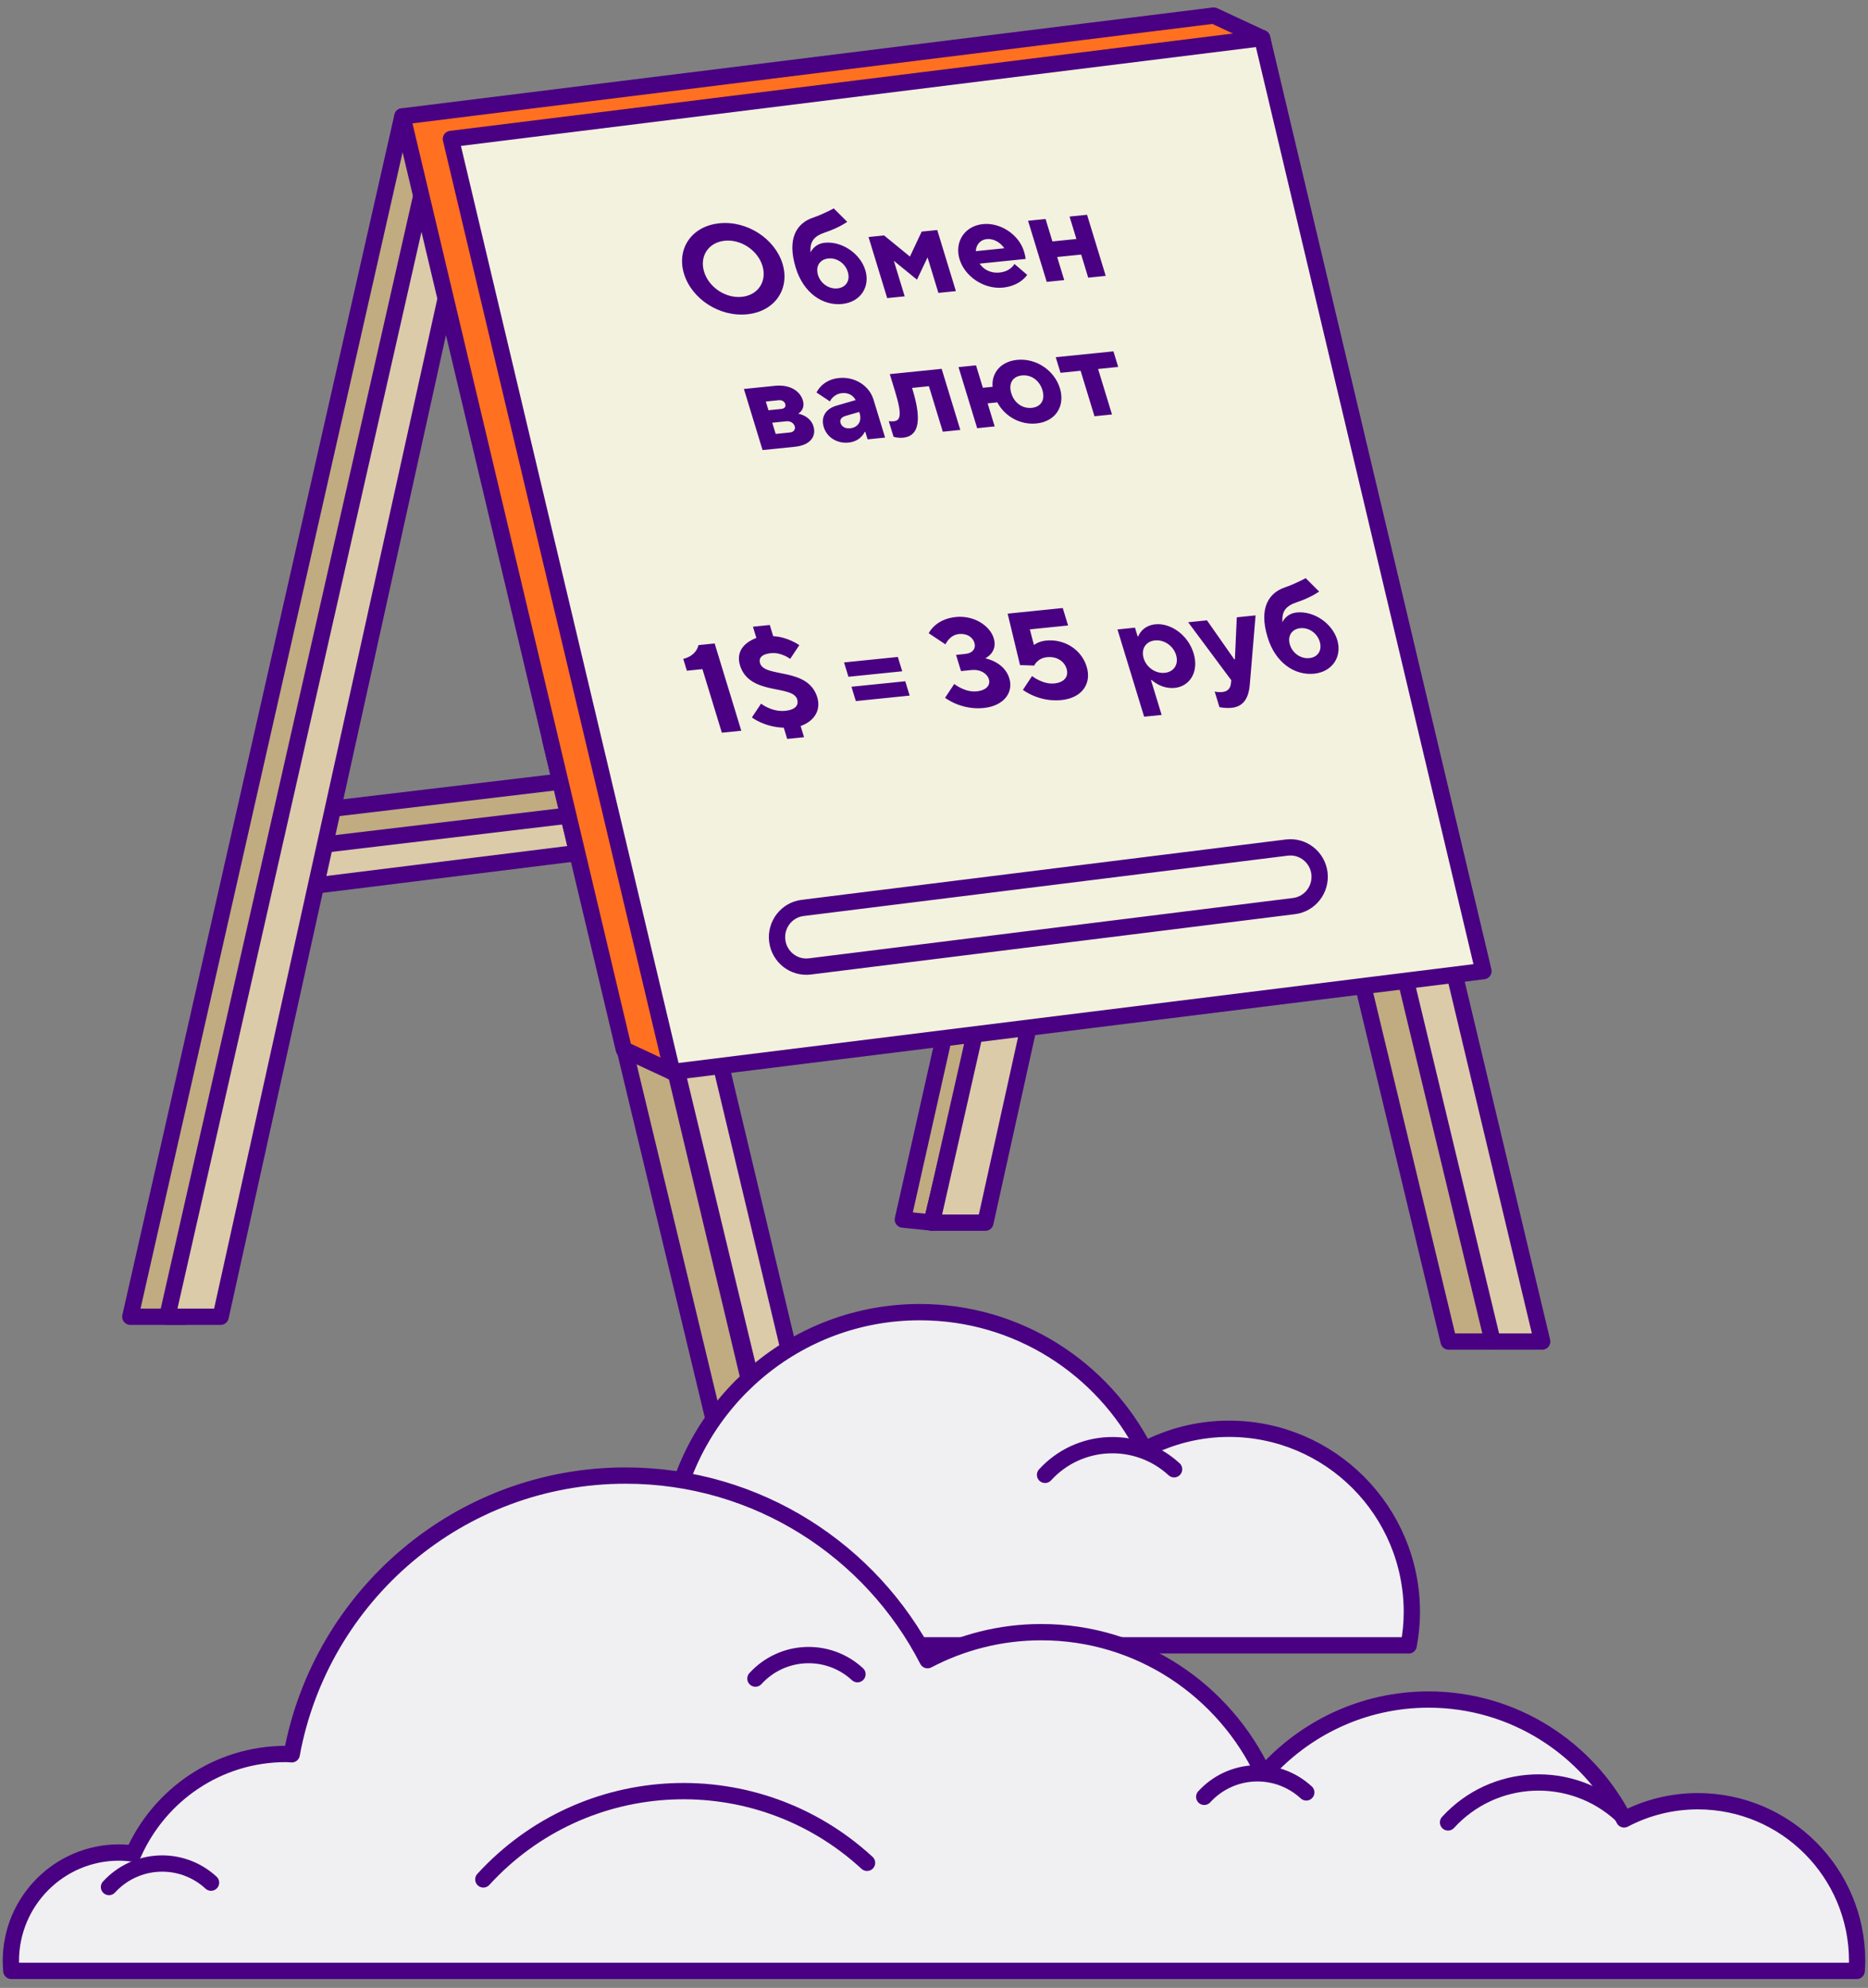
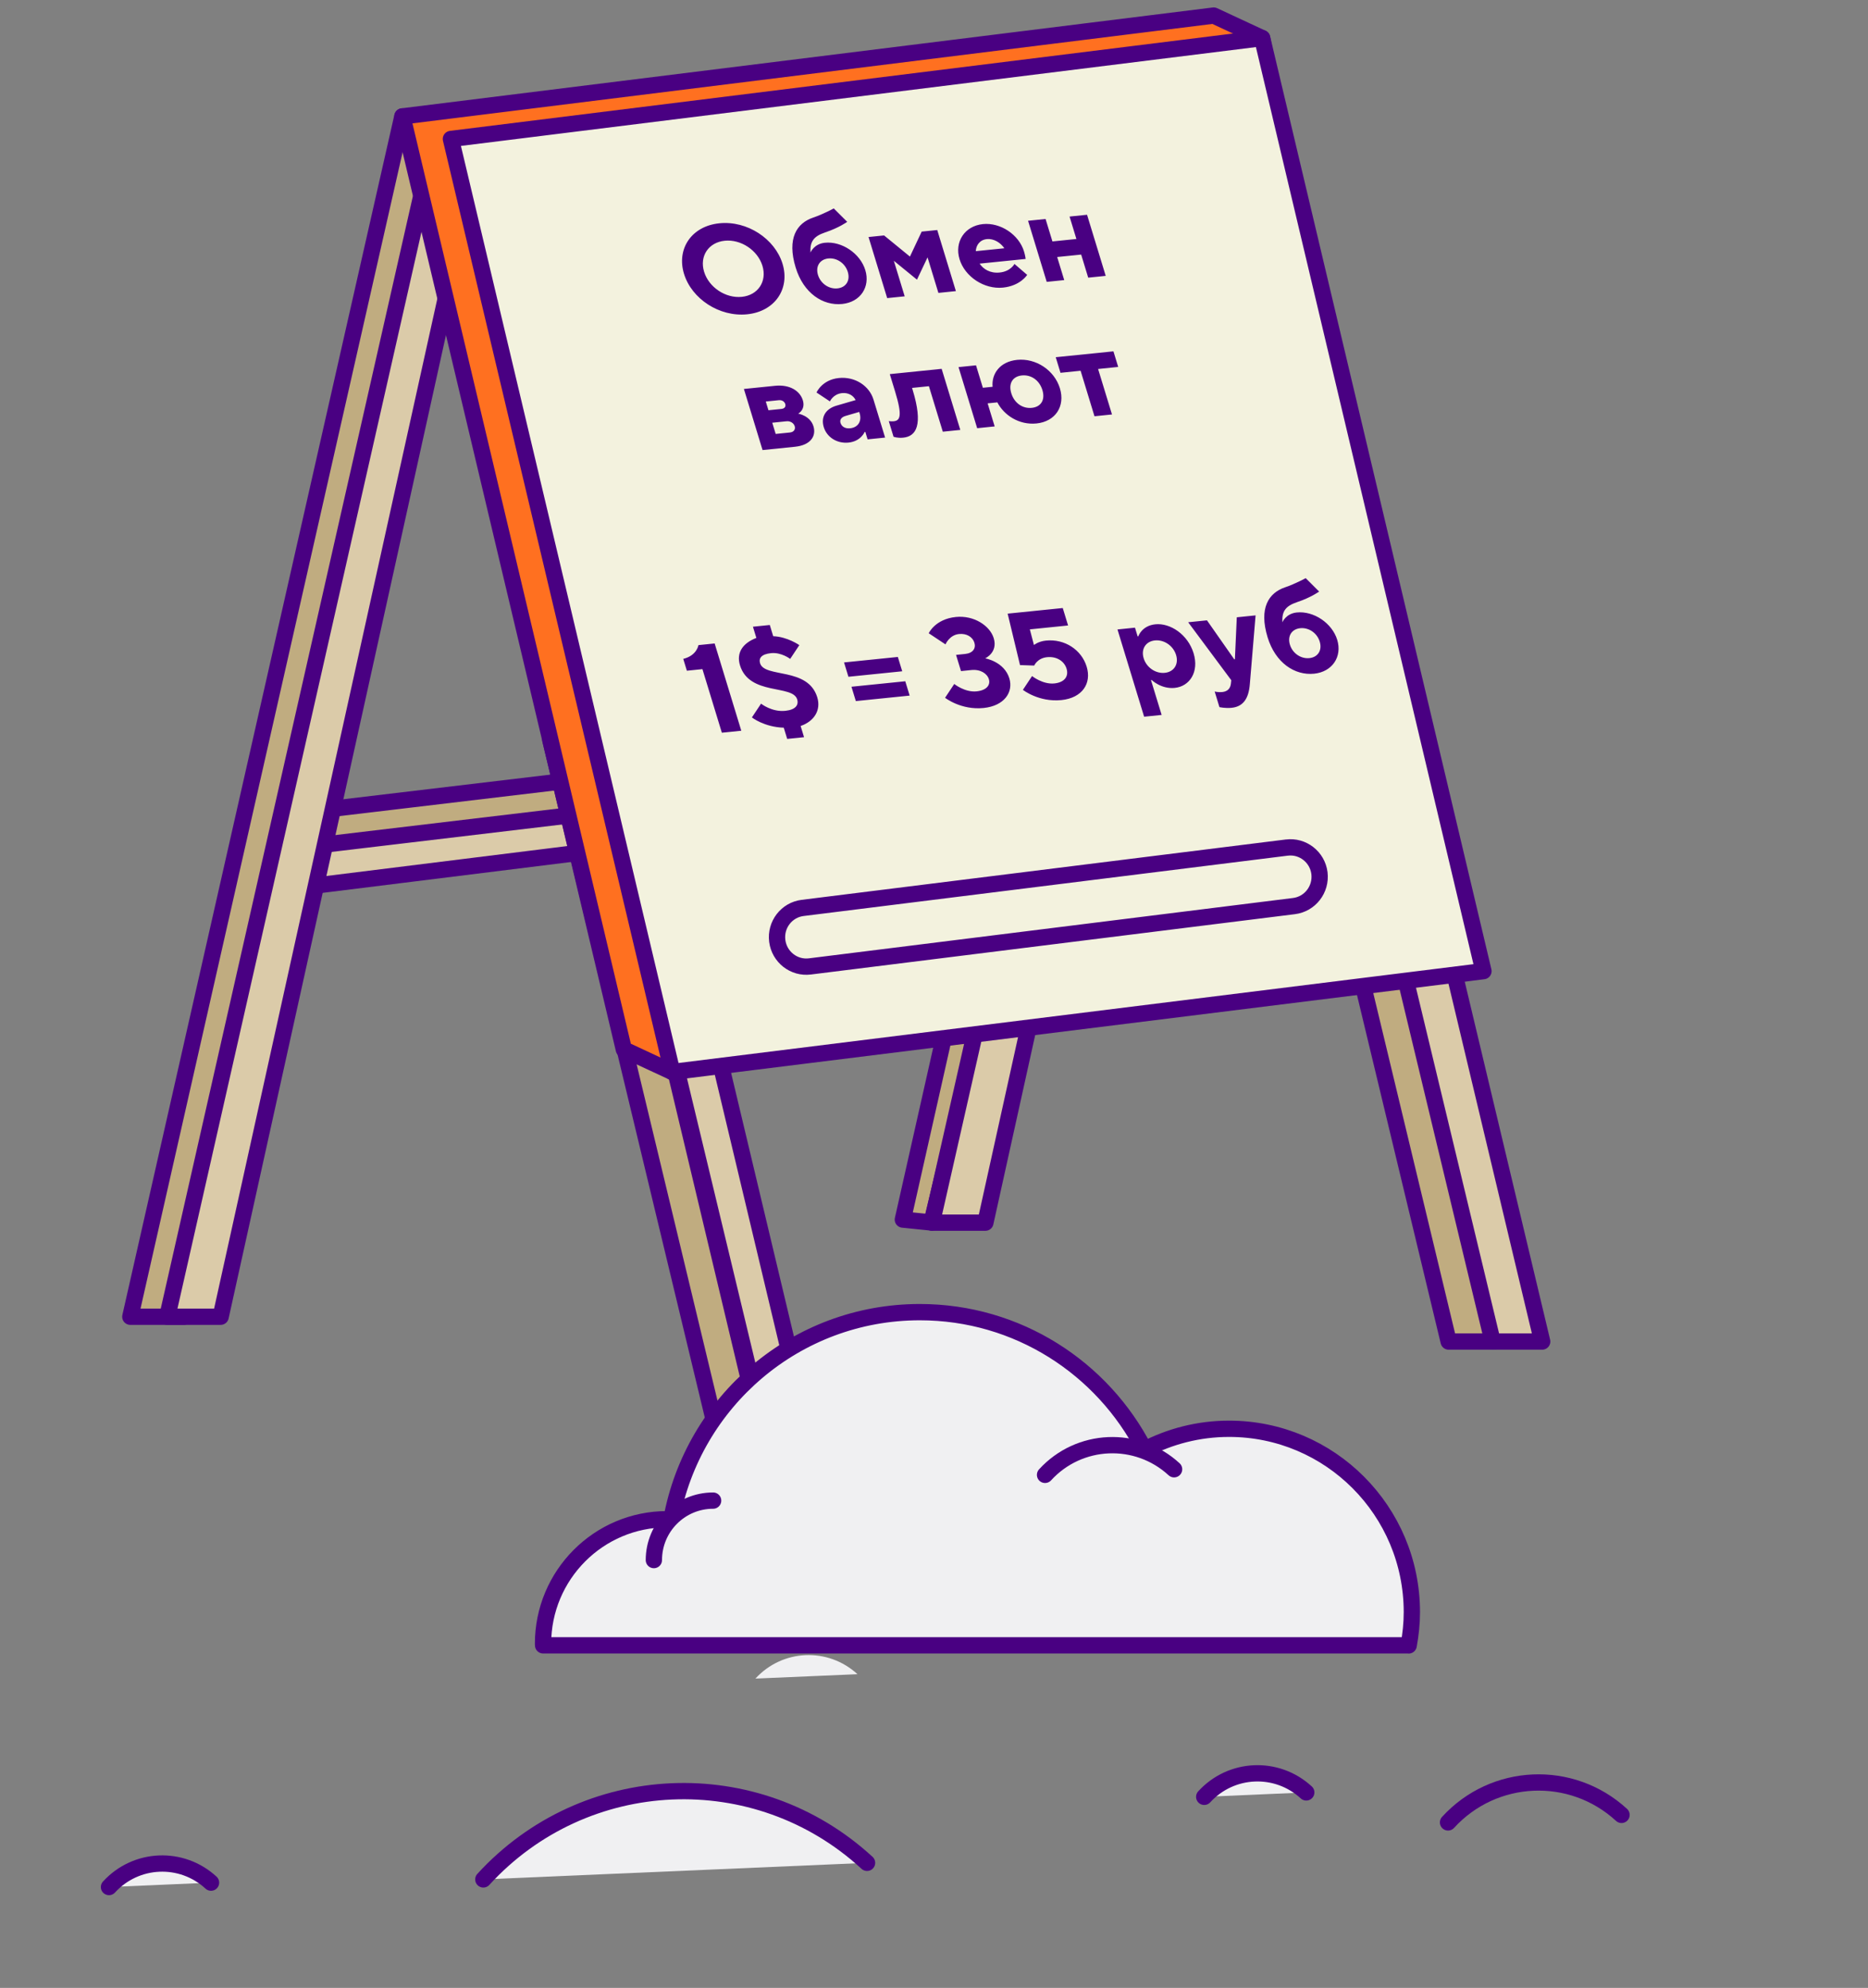
<svg xmlns="http://www.w3.org/2000/svg" width="172" height="183" viewBox="0 0 172 183" fill="none">
  <rect x="0" y="0" width="172" height="183" fill="#808080" stroke="none" />
  <path d="M25.102 78.794L95.973 69.989L95.02 66.788L25.102 75.106V78.794Z" fill="#C0AC80" stroke="#490082" stroke-width="1.5" stroke-linecap="round" stroke-linejoin="round" />
  <path d="M25.102 82.011L95.973 73.206L95.02 69.998L25.102 78.316V82.011Z" fill="#DBCBA9" stroke="#490082" stroke-width="1.5" stroke-linecap="round" stroke-linejoin="round" />
  <path d="M41.509 12.792L37.048 10.716L12 121.214H16.916L39.272 20.094L41.509 12.792Z" fill="#C0AC80" stroke="#490082" stroke-width="1.5" stroke-linecap="round" stroke-linejoin="round" />
  <path d="M44.911 12.791L40.45 10.715L15.401 121.213H20.317L42.673 20.093L44.911 12.791Z" fill="#DBCBA9" stroke="#490082" stroke-width="1.5" stroke-linecap="round" stroke-linejoin="round" />
-   <path d="M112.403 4.132L107.942 2.056L83.132 112.27L85.774 112.539L110.173 11.427L112.41 4.132H112.403Z" fill="#C0AC80" stroke="#490082" stroke-width="1.5" stroke-linecap="round" stroke-linejoin="round" />
+   <path d="M112.403 4.132L107.942 2.056L83.132 112.27L85.774 112.539L110.173 11.427L112.41 4.132H112.403" fill="#C0AC80" stroke="#490082" stroke-width="1.5" stroke-linecap="round" stroke-linejoin="round" />
  <path d="M115.318 4.132L110.857 2.056L85.809 112.553H90.732L113.088 11.427L115.326 4.132H115.318Z" fill="#DBCBA9" stroke="#490082" stroke-width="1.5" stroke-linecap="round" stroke-linejoin="round" />
  <path d="M50.669 68.109L66.283 133.059H70.398L54.914 68.109H50.677H50.669Z" fill="#C0AC80" stroke="#490082" stroke-width="1.5" stroke-linecap="round" stroke-linejoin="round" />
  <path d="M54.995 68.109L70.608 133.059H74.723L59.239 68.109H55.002H54.995Z" fill="#DBCBA9" stroke="#490082" stroke-width="1.5" stroke-linecap="round" stroke-linejoin="round" />
  <path d="M117.773 58.548L133.387 123.498H137.508L122.01 58.548H117.773Z" fill="#C0AC80" stroke="#490082" stroke-width="1.5" stroke-linecap="round" stroke-linejoin="round" />
  <path d="M121.824 58.548L137.438 123.498H142L126.509 58.548H121.831H121.824Z" fill="#DBCBA9" stroke="#490082" stroke-width="1.5" stroke-linecap="round" stroke-linejoin="round" />
  <path d="M132.132 87.324L61.902 98.683L57.441 96.608L37.056 10.716L111.754 1.433L116.215 3.509L132.132 87.324Z" fill="#FF7020" stroke="#490082" stroke-width="1.5" stroke-linecap="round" stroke-linejoin="round" />
  <path d="M136.593 89.399L61.903 98.683L41.518 12.792L116.215 3.508L136.593 89.399Z" fill="#F3F2DE" stroke="#490082" stroke-width="1.5" stroke-linecap="round" stroke-linejoin="round" />
  <path d="M118.473 78.026L73.913 83.579C72.426 83.76 71.379 85.125 71.567 86.613C71.755 88.101 73.105 89.153 74.577 88.965L119.137 83.412C120.624 83.23 121.671 81.873 121.491 80.378C121.303 78.89 119.953 77.837 118.48 78.026H118.473Z" fill="#F3F2DE" stroke="#490082" stroke-width="1.5" stroke-linecap="round" stroke-linejoin="round" />
  <path d="M129.707 151.471C129.889 150.48 130 149.457 130 148.41C130 139.085 122.466 131.528 113.168 131.528C110.362 131.528 107.713 132.226 105.381 133.447C101.515 125.929 93.704 120.791 84.691 120.791C73.291 120.791 63.812 129.022 61.819 139.878C61.685 139.87 61.559 139.854 61.424 139.854C55.115 139.854 50 144.992 50 151.32C50 151.368 50.008 151.416 50.008 151.463H129.707V151.471Z" fill="#F0F0F2" stroke="#490082" stroke-width="1.5" stroke-linecap="round" stroke-linejoin="round" />
  <path d="M60.206 143.615C60.206 140.592 62.65 138.141 65.662 138.141L60.206 143.615Z" fill="#F0F0F2" />
  <path d="M60.206 143.615C60.206 140.592 62.65 138.141 65.662 138.141" stroke="#490082" stroke-width="1.5" stroke-linecap="round" stroke-linejoin="round" />
  <path d="M96.225 135.771C99.363 132.336 104.684 132.106 108.107 135.255L96.225 135.771Z" fill="#F0F0F2" />
  <path d="M96.225 135.771C99.363 132.336 104.684 132.106 108.107 135.255" stroke="#490082" stroke-width="1.5" stroke-linecap="round" stroke-linejoin="round" />
-   <path d="M170.957 181.433C170.979 181.134 171 180.836 171 180.527C171 172.403 164.431 165.815 156.332 165.815C153.877 165.815 151.57 166.422 149.54 167.488C146.171 160.942 139.379 156.454 131.535 156.454C125.487 156.454 120.066 159.13 116.356 163.341C112.743 155.612 104.941 150.25 95.874 150.25C92.101 150.25 88.54 151.188 85.405 152.83C80.218 142.744 69.716 135.836 57.61 135.836C42.283 135.836 29.539 146.902 26.86 161.497C26.68 161.486 26.51 161.465 26.329 161.465C20.058 161.465 14.68 165.239 12.288 170.633C11.852 170.58 11.416 170.537 10.959 170.537C5.454 170.537 1 175.015 1 180.527C1 180.836 1.021 181.134 1.043 181.433H170.957Z" fill="#F0F0F2" stroke="#490082" stroke-width="1.5" stroke-linecap="round" stroke-linejoin="round" />
  <path d="M110.881 165.41C113.369 162.69 117.567 162.509 120.277 165.004L110.881 165.41Z" fill="#F0F0F2" />
  <path d="M110.881 165.41C113.369 162.69 117.567 162.509 120.277 165.004" stroke="#490082" stroke-width="1.5" stroke-linecap="round" stroke-linejoin="round" />
  <path d="M69.557 154.525C72.044 151.805 76.243 151.624 78.953 154.12L69.557 154.525Z" fill="#F0F0F2" />
-   <path d="M69.557 154.525C72.044 151.805 76.243 151.624 78.953 154.12" stroke="#490082" stroke-width="1.5" stroke-linecap="round" stroke-linejoin="round" />
  <path d="M10.035 173.714C12.522 170.995 16.72 170.813 19.431 173.309L10.035 173.714Z" fill="#F0F0F2" />
  <path d="M10.035 173.714C12.522 170.995 16.72 170.813 19.431 173.309" stroke="#490082" stroke-width="1.5" stroke-linecap="round" stroke-linejoin="round" />
-   <path d="M133.331 167.765C137.551 163.147 144.704 162.837 149.306 167.072L133.331 167.765Z" fill="#F0F0F2" />
  <path d="M133.331 167.765C137.551 163.147 144.704 162.837 149.306 167.072" stroke="#490082" stroke-width="1.5" stroke-linecap="round" stroke-linejoin="round" />
  <path d="M44.504 173.011C53.836 162.808 69.652 162.115 79.835 171.486L44.504 173.011Z" fill="#F0F0F2" />
  <path d="M44.504 173.011C53.836 162.808 69.652 162.115 79.835 171.486" stroke="#490082" stroke-width="1.5" stroke-linecap="round" stroke-linejoin="round" />
  <path d="M68.797 28.933C66.23 29.194 63.682 27.501 62.981 25.206C62.28 22.91 63.671 20.816 66.238 20.555C68.805 20.294 71.353 21.987 72.054 24.282C72.755 26.577 71.363 28.672 68.797 28.933ZM68.306 27.326C69.798 27.174 70.641 25.905 70.203 24.47C69.765 23.036 68.221 22.01 66.728 22.162C65.236 22.314 64.393 23.583 64.831 25.017C65.269 26.452 66.814 27.478 68.306 27.326ZM77.549 27.983C75.758 28.165 73.982 26.985 73.264 24.632C72.44 21.935 73.368 20.539 74.874 20.031C75.822 19.709 76.77 19.187 76.77 19.187L78.009 20.422C78.009 20.422 77.254 20.972 75.969 21.398C74.908 21.755 74.568 22.251 74.627 23.251C74.627 23.251 74.936 22.45 75.951 22.347C77.503 22.189 79.202 23.318 79.675 24.867C80.148 26.416 79.221 27.813 77.549 27.983ZM77.111 26.548C77.887 26.469 78.309 25.835 78.063 25.031C77.818 24.228 77.046 23.715 76.27 23.794C75.494 23.873 75.072 24.507 75.317 25.311C75.563 26.114 76.335 26.627 77.111 26.548ZM81.689 27.443L79.972 21.819L81.404 21.674L83.784 23.62L84.866 21.321L86.299 21.175L88.016 26.799L86.405 26.963L85.406 23.692L84.432 25.744L82.302 24.008L83.301 27.279L81.689 27.443ZM92.351 26.476C90.62 26.652 88.844 25.472 88.353 23.865C87.863 22.259 88.832 20.799 90.504 20.629C92.115 20.465 93.814 21.594 94.287 23.143C94.41 23.545 94.438 23.838 94.438 23.838L90.2 24.269C90.537 24.767 91.155 25.178 92.05 25.087C93.065 24.983 93.409 24.297 93.409 24.297L94.578 25.303C94.578 25.303 93.963 26.312 92.351 26.476ZM89.85 23.121L92.476 22.854C92.139 22.356 91.521 21.945 90.865 22.012C90.208 22.079 89.871 22.587 89.85 23.121ZM96.379 25.948L94.661 20.324L96.273 20.16L96.904 22.226L99.112 22.001L98.482 19.935L100.093 19.771L101.811 25.395L100.199 25.559L99.551 23.436L97.342 23.66L97.991 25.784L96.379 25.948ZM70.214 41.431L68.496 35.807L71.362 35.515C72.734 35.376 73.661 35.991 73.924 36.852C74.187 37.713 73.499 38.079 73.499 38.079C73.499 38.079 74.601 38.262 74.899 39.238C75.179 40.156 74.631 40.981 73.199 41.127L70.214 41.431ZM71.423 39.947L72.736 39.813C73.094 39.777 73.263 39.523 73.175 39.236C73.087 38.949 72.778 38.744 72.42 38.78L71.107 38.914L71.423 39.947ZM70.757 37.766L71.95 37.645C72.249 37.614 72.375 37.424 72.305 37.194C72.235 36.965 72.004 36.811 71.705 36.841L70.511 36.963L70.757 37.766ZM78.13 40.743C77.056 40.852 76.129 40.237 75.849 39.319C75.568 38.401 76.011 37.634 77.029 37.341L78.782 36.831C78.599 36.435 78.136 36.127 77.539 36.188C76.704 36.273 76.419 36.953 76.419 36.953L75.183 36.132C75.183 36.132 75.686 34.957 77.238 34.799C78.73 34.647 80.043 35.519 80.428 36.782L81.498 40.282C81.498 40.282 80.244 40.41 79.886 40.446L79.676 39.758L79.616 39.764C79.616 39.764 79.264 40.628 78.13 40.743ZM78.282 39.426C78.998 39.353 79.378 38.782 79.15 38.036L79.115 37.921L77.872 38.284C77.475 38.396 77.303 38.638 77.39 38.925C77.496 39.269 77.804 39.475 78.282 39.426ZM83.162 40.29C82.625 40.345 82.274 40.203 82.274 40.203L81.836 38.768C81.836 38.768 82.092 38.801 82.271 38.783C82.868 38.722 83.121 38.342 82.42 36.046L81.929 34.44L86.705 33.954L88.422 39.577L86.811 39.741L85.531 35.552L83.979 35.71L84.032 35.882C85.031 39.153 84.356 40.169 83.162 40.29ZM95.442 38.981C93.831 39.145 92.441 38.221 91.834 37.041L90.938 37.132L91.587 39.255L89.975 39.419L88.258 33.795L89.869 33.631L90.5 35.697L91.396 35.606C91.284 34.434 92.043 33.292 93.654 33.128C95.385 32.952 97.084 34.08 97.593 35.744C98.101 37.409 97.173 38.805 95.442 38.981ZM95.004 37.546C95.84 37.461 96.261 36.827 95.981 35.908C95.701 34.99 94.928 34.477 94.093 34.562C93.257 34.647 92.835 35.282 93.116 36.2C93.396 37.118 94.168 37.631 95.004 37.546ZM100.777 38.319L99.498 34.13L97.647 34.319L97.209 32.884L102.522 32.343L102.96 33.778L101.109 33.967L102.389 38.155L100.777 38.319ZM66.466 67.451L64.678 61.598L63.245 61.744L62.912 60.654C64.173 60.348 64.31 59.387 64.31 59.387L65.803 59.235L68.256 67.269L66.466 67.451ZM72.483 68.022L72.167 66.989C70.366 66.936 69.232 66.045 69.232 66.045L70.076 64.776C70.076 64.776 71.055 65.564 72.308 65.436C73.263 65.339 73.559 64.895 73.401 64.379C72.98 63.001 68.995 64.058 68.136 61.246C67.785 60.099 68.376 59.21 69.643 58.726L69.328 57.693L70.88 57.535L71.195 58.568C72.501 58.613 73.6 59.388 73.6 59.388L72.757 60.657C72.757 60.657 71.95 60.03 70.995 60.127C70.099 60.218 69.846 60.599 69.986 61.058C70.407 62.435 74.393 61.379 75.251 64.19C75.619 65.395 74.945 66.411 73.719 66.831L74.035 67.864L72.483 68.022ZM78.803 64.539L78.4 63.219L83.355 62.715L83.758 64.034L78.803 64.539ZM78.12 62.301L77.717 60.981L82.671 60.477L83.074 61.796L78.12 62.301ZM90.57 65.175C88.481 65.388 87.02 64.235 87.02 64.235L87.864 62.965C87.864 62.965 88.843 63.753 89.918 63.644C90.873 63.547 91.21 63.039 91.052 62.523C90.894 62.006 90.277 61.596 89.441 61.681L88.486 61.778L88.03 60.286L88.866 60.201C89.582 60.128 89.877 59.684 89.72 59.167C89.562 58.651 89.021 58.292 88.305 58.365C87.41 58.456 87.058 59.32 87.058 59.32L85.514 58.294C85.514 58.294 86.101 56.992 88.011 56.797C89.682 56.627 91.149 57.602 91.5 58.749C91.903 60.069 90.713 60.605 90.713 60.605C90.713 60.605 92.464 60.9 92.938 62.449C93.323 63.712 92.48 64.981 90.57 65.175ZM97.735 64.446C95.646 64.658 94.186 63.505 94.186 63.505L95.029 62.236C95.029 62.236 96.008 63.024 97.083 62.915C98.038 62.817 98.417 62.246 98.207 61.558C97.997 60.869 97.302 60.407 96.406 60.498C95.511 60.59 95.226 61.269 95.226 61.269L93.92 61.225L92.781 56.489L97.855 55.973L98.346 57.579L94.824 57.938L95.203 59.379C95.203 59.379 95.593 59.043 96.309 58.97C98.04 58.794 99.584 59.82 100.057 61.369C100.531 62.919 99.645 64.251 97.735 64.446ZM105.348 65.978L102.894 57.945L104.506 57.781L104.751 58.584L104.811 58.578C104.811 58.578 105.127 57.599 106.381 57.471C107.754 57.332 109.375 58.409 109.901 60.131C110.427 61.852 109.542 63.185 108.169 63.325C106.915 63.452 106.038 62.595 106.038 62.595L105.978 62.601L106.96 65.814L105.348 65.978ZM107.253 61.938C108.089 61.853 108.552 61.155 108.29 60.295C108.027 59.434 107.177 58.87 106.342 58.955C105.506 59.04 105.042 59.738 105.305 60.599C105.568 61.459 106.417 62.024 107.253 61.938ZM113.409 65.158C112.812 65.219 112.282 65.095 112.282 65.095L111.844 63.66C111.844 63.66 112.177 63.745 112.536 63.708C113.073 63.654 113.296 63.335 113.34 62.916L113.372 62.617L109.403 57.282L111.134 57.106L113.647 60.696L113.706 60.69L113.88 56.826L115.611 56.65L115.081 62.976C114.978 64.288 114.484 65.048 113.409 65.158ZM121.002 62.018C119.212 62.2 117.436 61.02 116.717 58.668C115.893 55.971 116.821 54.575 118.327 54.066C119.276 53.745 120.224 53.222 120.224 53.222L121.463 54.457C121.463 54.457 120.707 55.007 119.422 55.434C118.362 55.79 118.021 56.287 118.08 57.286C118.08 57.286 118.389 56.486 119.404 56.382C120.956 56.224 122.655 57.353 123.128 58.903C123.601 60.452 122.674 61.848 121.002 62.018ZM120.564 60.584C121.34 60.505 121.762 59.87 121.516 59.067C121.271 58.263 120.499 57.75 119.723 57.829C118.947 57.908 118.525 58.543 118.771 59.346C119.016 60.15 119.788 60.663 120.564 60.584Z" fill="#490082" />
</svg>